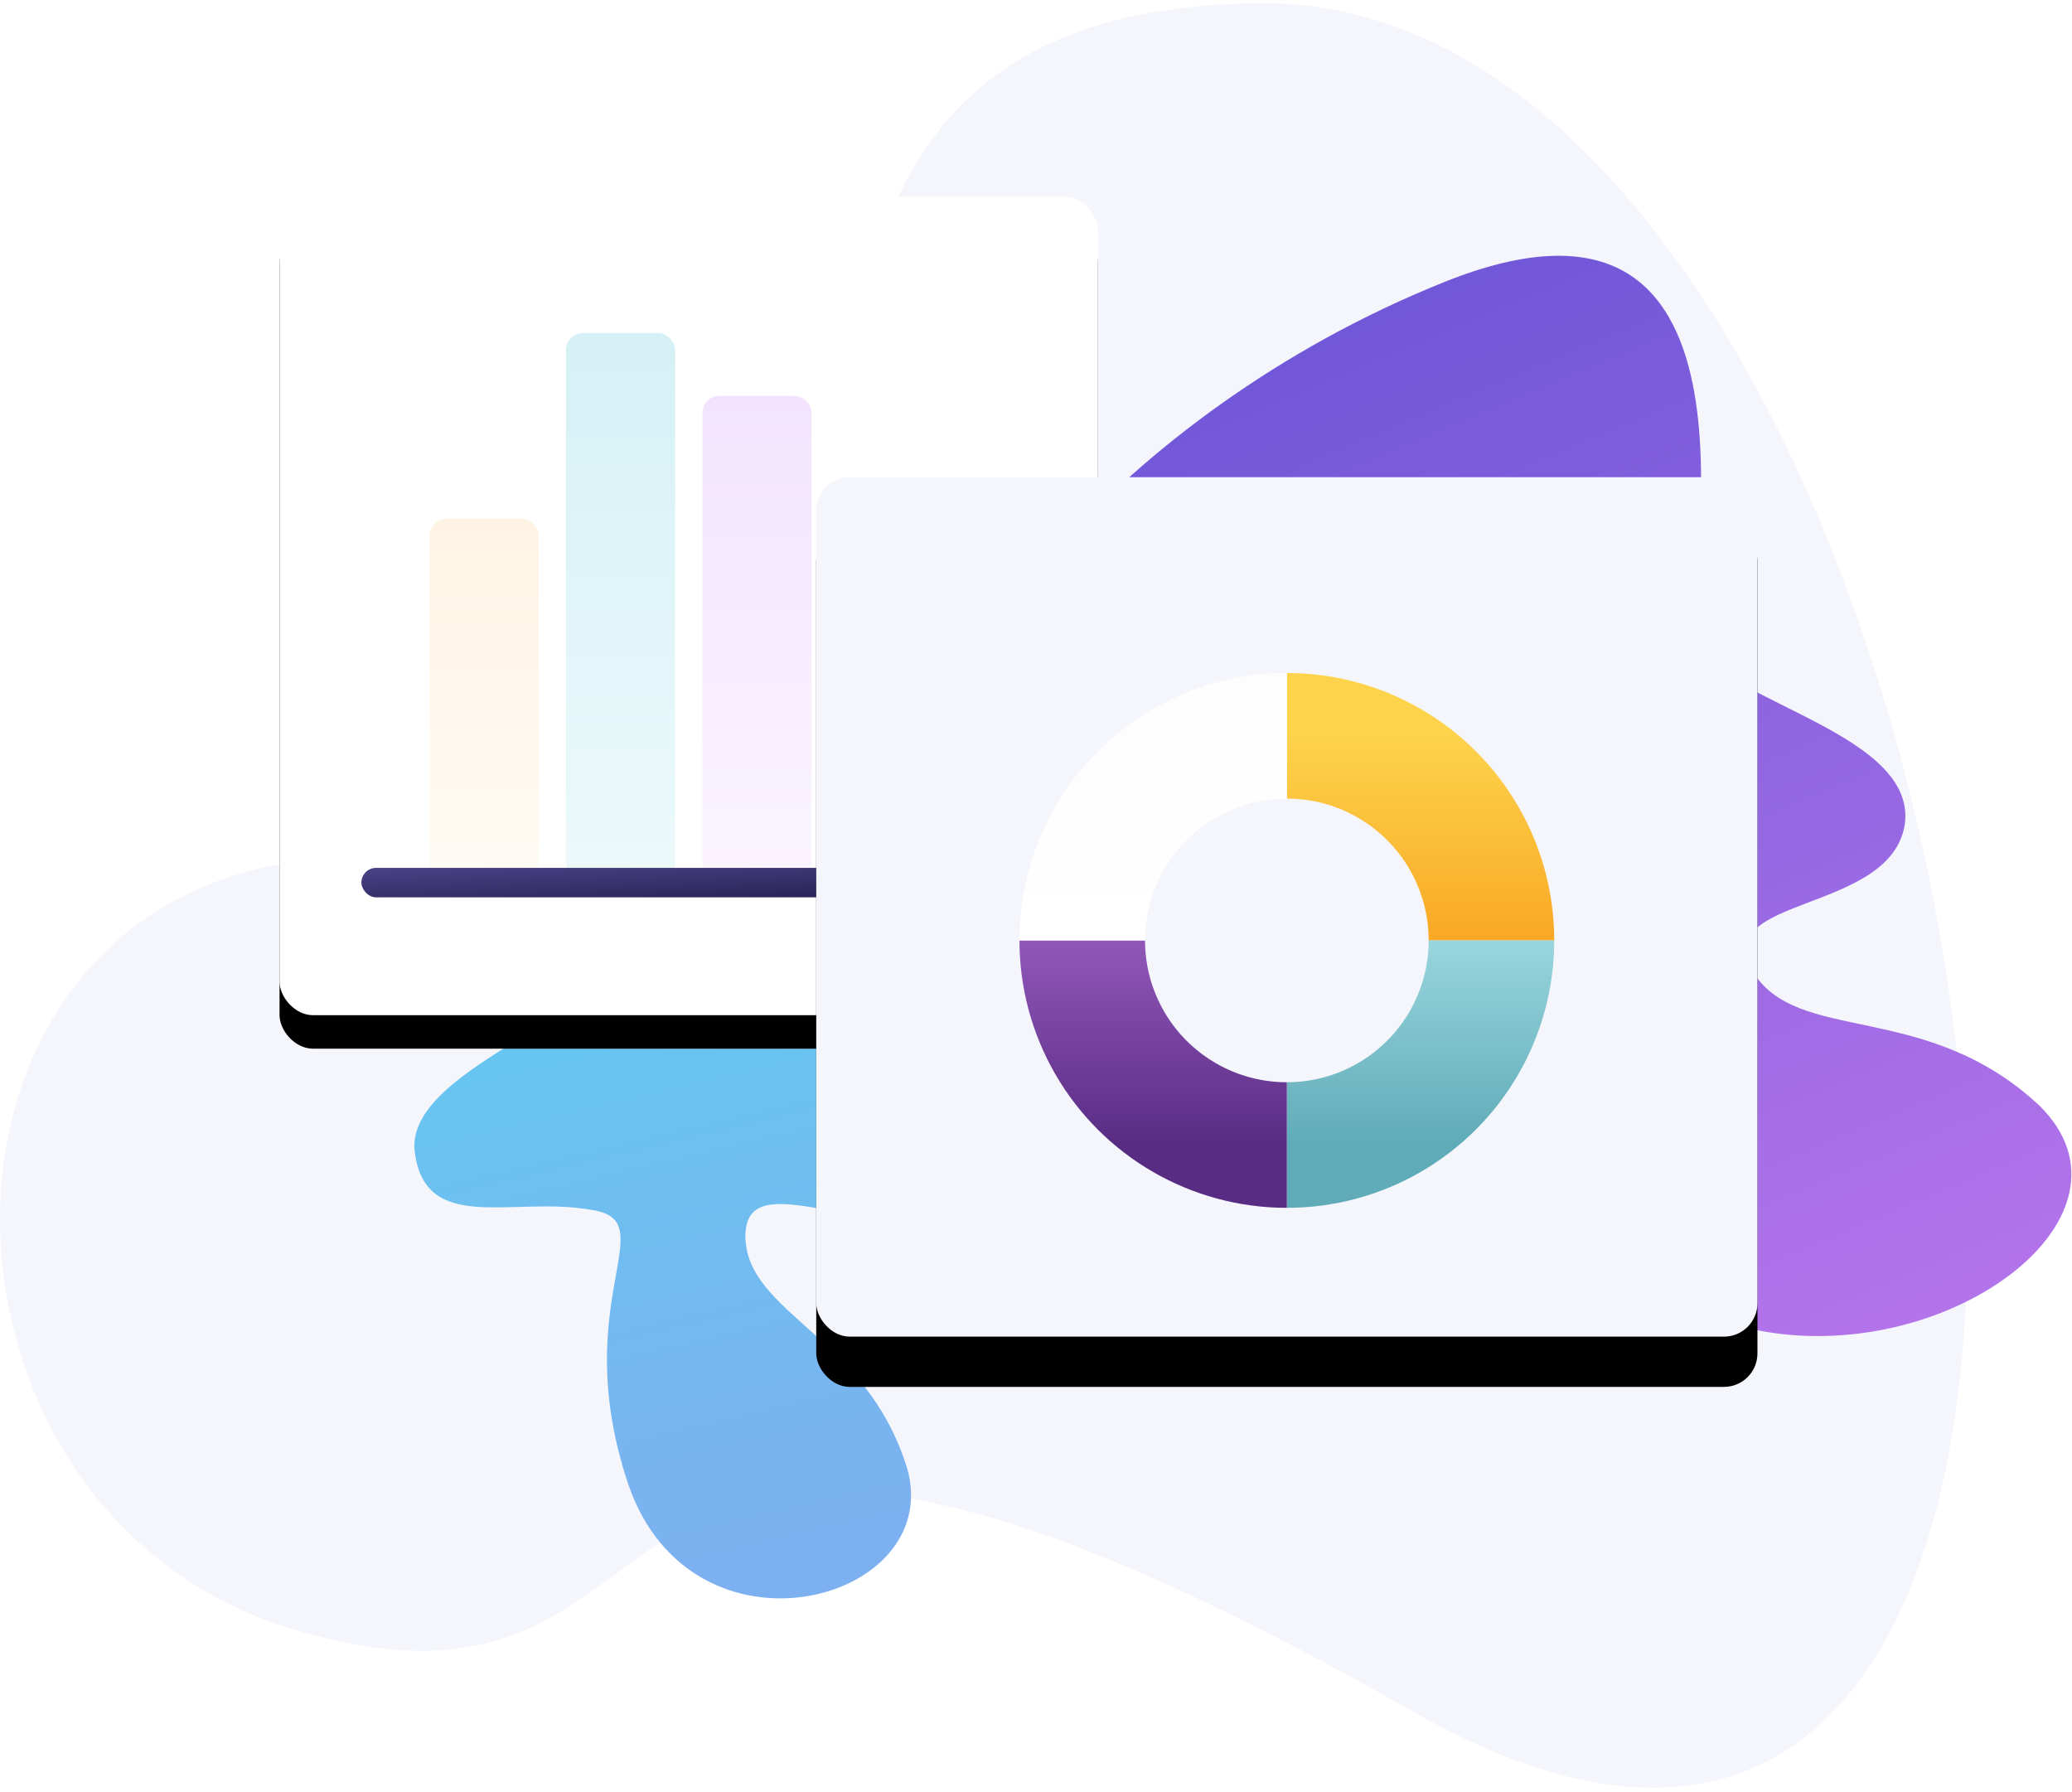
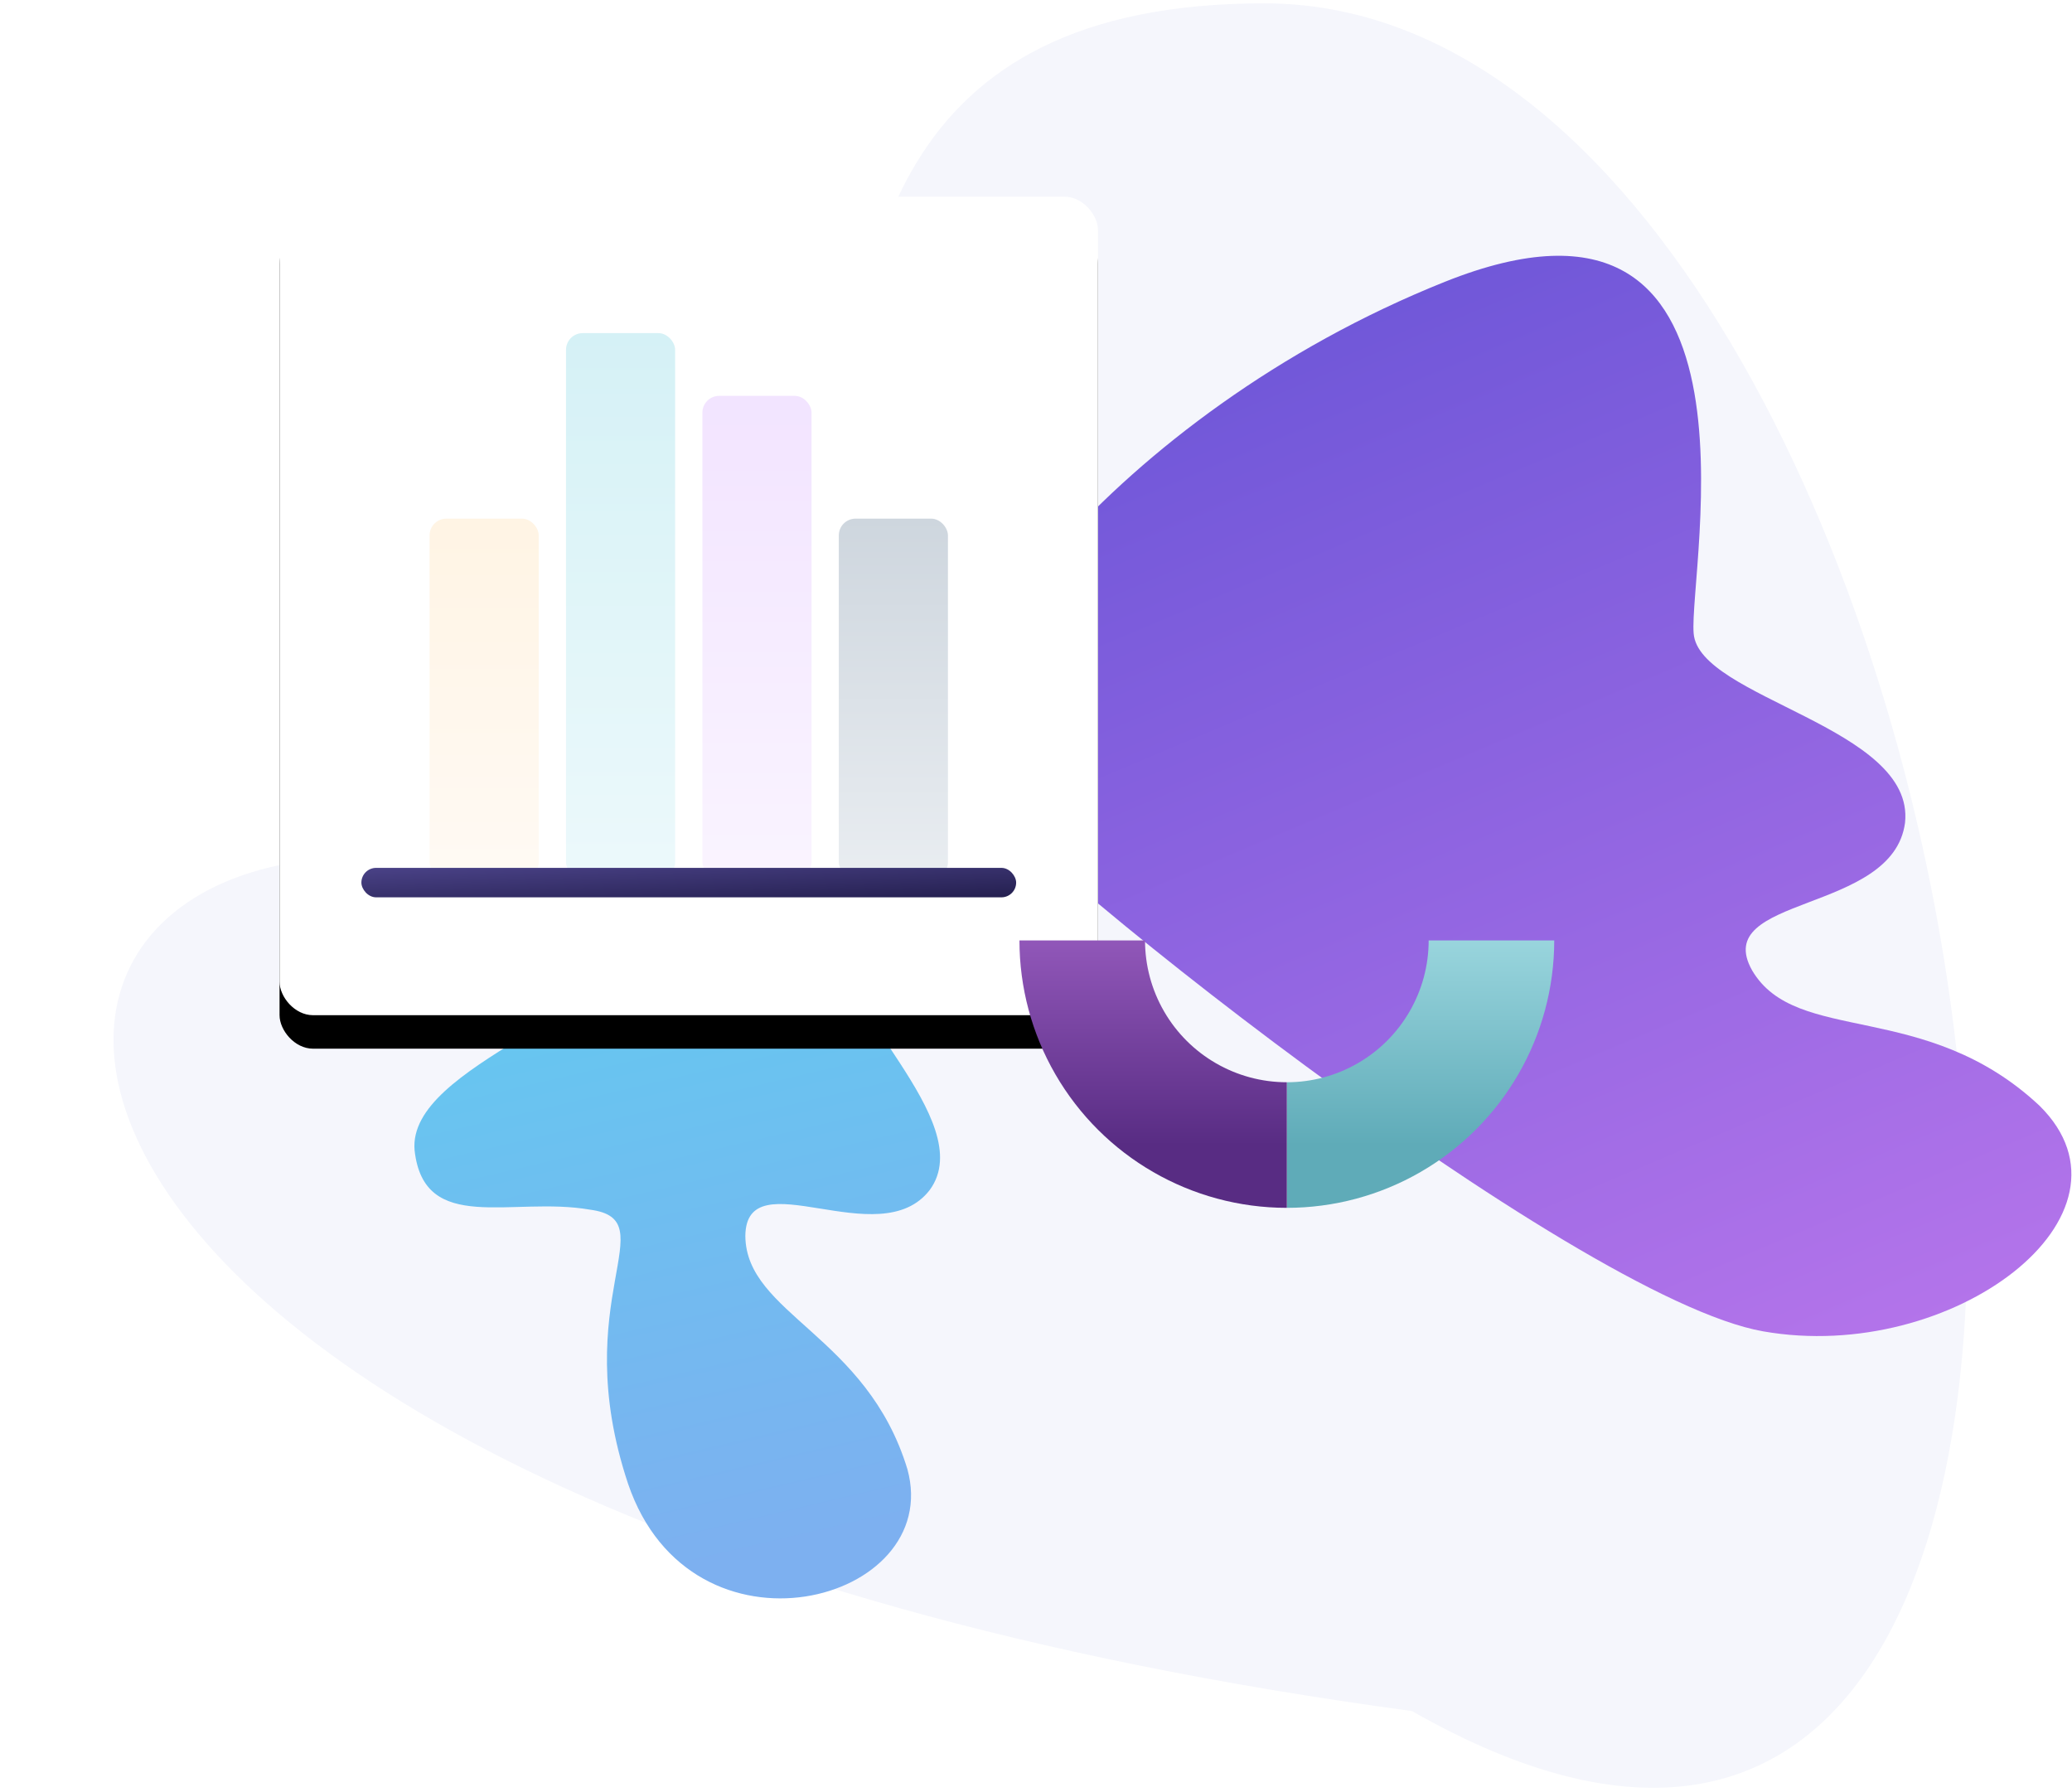
<svg xmlns="http://www.w3.org/2000/svg" xmlns:xlink="http://www.w3.org/1999/xlink" width="495px" height="428px" viewBox="0 0 495 428" version="1.1">
  <title>Visual</title>
  <desc>Created with Sketch.</desc>
  <defs>
    <linearGradient x1="51.142%" y1="10.033%" x2="64.915%" y2="103.74%" id="linearGradient-1">
      <stop stop-color="#7DB0F0" offset="0%" />
      <stop stop-color="#53D9F0" offset="100%" />
    </linearGradient>
    <linearGradient x1="58.594%" y1="-25.543%" x2="43.24%" y2="121.936%" id="linearGradient-2">
      <stop stop-color="#C97DF0" offset="0%" />
      <stop stop-color="#5F50D4" offset="100%" />
    </linearGradient>
    <rect id="path-3" x="0" y="0" width="195.525" height="195.525" rx="8" />
    <filter x="-11.3%" y="-7.2%" width="122.5%" height="122.5%" filterUnits="objectBoundingBox" id="filter-4">
      <feOffset dx="0" dy="8" in="SourceAlpha" result="shadowOffsetOuter1" />
      <feGaussianBlur stdDeviation="6" in="shadowOffsetOuter1" result="shadowBlurOuter1" />
      <feColorMatrix values="0 0 0 0 0   0 0 0 0 0   0 0 0 0 0  0 0 0 0.045 0" type="matrix" in="shadowBlurOuter1" />
    </filter>
    <linearGradient x1="50%" y1="100%" x2="50%" y2="3.061617e-15%" id="linearGradient-5">
      <stop stop-color="#FFFAF4" offset="0%" />
      <stop stop-color="#FFF4E4" offset="100%" />
    </linearGradient>
    <linearGradient x1="50%" y1="100%" x2="50%" y2="3.061617e-15%" id="linearGradient-6">
      <stop stop-color="#ECF9FB" offset="0%" />
      <stop stop-color="#D5F1F6" offset="100%" />
    </linearGradient>
    <linearGradient x1="50%" y1="100%" x2="50%" y2="3.061617e-15%" id="linearGradient-7">
      <stop stop-color="#FAF4FF" offset="0%" />
      <stop stop-color="#F2E4FF" offset="100%" />
    </linearGradient>
    <linearGradient x1="50%" y1="100%" x2="50%" y2="3.061617e-15%" id="linearGradient-8">
      <stop stop-color="#E9EDF1" offset="0%" />
      <stop stop-color="#CED6DE" offset="100%" />
    </linearGradient>
    <linearGradient x1="0%" y1="0%" x2="100%" y2="100%" id="linearGradient-9">
      <stop stop-color="#4A4287" offset="0%" />
      <stop stop-color="#241F4F" offset="100%" />
    </linearGradient>
-     <rect id="path-10" x="0" y="0" width="224.854" height="205.301" rx="8" />
    <filter x="-18.7%" y="-14.6%" width="137.4%" height="140.9%" filterUnits="objectBoundingBox" id="filter-11">
      <feOffset dx="0" dy="12" in="SourceAlpha" result="shadowOffsetOuter1" />
      <feGaussianBlur stdDeviation="12" in="shadowOffsetOuter1" result="shadowBlurOuter1" />
      <feColorMatrix values="0 0 0 0 0   0 0 0 0 0   0 0 0 0 0  0 0 0 0.154 0" type="matrix" in="shadowBlurOuter1" />
    </filter>
    <filter x="-43.9%" y="-35.7%" width="187.8%" height="187.8%" filterUnits="objectBoundingBox" id="filter-12">
      <feOffset dx="0" dy="8" in="SourceAlpha" result="shadowOffsetOuter1" />
      <feGaussianBlur stdDeviation="8" in="shadowOffsetOuter1" result="shadowBlurOuter1" />
      <feColorMatrix values="0 0 0 0 0   0 0 0 0 0   0 0 0 0 0  0 0 0 0.1 0" type="matrix" in="shadowBlurOuter1" result="shadowMatrixOuter1" />
      <feMerge>
        <feMergeNode in="shadowMatrixOuter1" />
        <feMergeNode in="SourceGraphic" />
      </feMerge>
    </filter>
    <linearGradient x1="50%" y1="0%" x2="50%" y2="100%" id="linearGradient-13">
      <stop stop-color="#FDD34C" offset="0%" />
      <stop stop-color="#F9A825" offset="100%" />
    </linearGradient>
    <linearGradient x1="50%" y1="0%" x2="50%" y2="100%" id="linearGradient-14">
      <stop stop-color="#99D5DD" offset="0%" />
      <stop stop-color="#5FABB8" offset="100%" />
    </linearGradient>
    <linearGradient x1="50%" y1="0%" x2="50%" y2="100%" id="linearGradient-15">
      <stop stop-color="#9157B9" offset="0%" />
      <stop stop-color="#582C83" offset="100%" />
    </linearGradient>
    <linearGradient x1="50%" y1="3.143%" x2="50%" y2="100%" id="linearGradient-16">
      <stop stop-color="#FDFDFD" offset="0%" />
      <stop stop-color="#FFFFFF" offset="100%" />
    </linearGradient>
  </defs>
  <g id="Integrations" stroke="none" stroke-width="1" fill="none" fill-rule="evenodd">
    <g id="Integrations-/-Single-/-Shopify" transform="translate(-200, -3486)">
      <g id="Visual" transform="translate(200, 3486)">
-         <path d="M122.723,218.194 C269.943,180.824 122.686,427.074 302.021,427.074 C481.355,427.074 551.896,-103.253 337.31,19.135 C122.723,141.524 177.878,7.123 70.899,38.383 C-36.079,69.642 -24.496,255.563 122.723,218.194 Z" id="Mask" fill="#F5F6FC" transform="translate(235, 213.936) scale(1, -1) translate(-235, -213.936) " />
+         <path d="M122.723,218.194 C269.943,180.824 122.686,427.074 302.021,427.074 C481.355,427.074 551.896,-103.253 337.31,19.135 C-36.079,69.642 -24.496,255.563 122.723,218.194 Z" id="Mask" fill="#F5F6FC" transform="translate(235, 213.936) scale(1, -1) translate(-235, -213.936) " />
        <g id="Group" transform="translate(66, 44)">
          <g id="Background" transform="translate(33, 0)" fill-rule="nonzero">
            <path d="M37.684,336.804 C-38.457,325.84 23.365,257.521 29.185,245.196 C35.222,232.687 -1.799,204.178 10.296,187.587 C22.298,171.899 54.195,195.151 54.369,176.569 C54.195,157.944 25.35,152.829 15.648,120.849 C6.857,88.867 67.268,72.924 82.386,117.386 C97.099,161.545 73.045,180.438 91.516,182.865 C110.114,186.097 131.124,176.734 133.384,197.031 C135.219,217.678 82.184,229.931 82.386,248.974 C82.184,267.374 113.825,347.768 37.684,336.804 Z" id="Mask" fill="url(#linearGradient-1)" transform="translate(66.715, 213.913) rotate(-180) translate(-66.715, -213.913) " />
            <path d="M204.659,305.257 C119.514,292.997 188.647,216.598 195.154,202.816 C201.905,188.828 160.507,156.947 174.033,138.394 C187.454,120.851 223.122,146.852 223.317,126.073 C223.122,105.245 190.866,99.525 180.017,63.764 C170.186,27.999 228.985,20.639 264.142,50.103 C299.299,79.567 363.618,241.752 363.844,263.047 C363.618,283.623 289.805,317.518 204.659,305.257 Z" id="Mask-Copy" fill="url(#linearGradient-2)" transform="translate(263.181, 169.851) scale(-1, -1) rotate(-30) translate(-263.181, -169.851) " />
          </g>
          <g id="bars" transform="translate(0.785, 2.986)" fill-rule="nonzero">
            <g id="Rectangle-2">
              <use fill="black" fill-opacity="1" filter="url(#filter-4)" xlink:href="#path-3" />
              <use fill="#FFFFFF" xlink:href="#path-3" />
            </g>
            <g id="Group-3" transform="translate(19.552, 32.262)">
              <rect id="Rectangle-16" fill="url(#linearGradient-5)" x="16.294" y="44.645" width="26.07" height="86.031" rx="4" />
              <rect id="Rectangle-16-Copy" fill="url(#linearGradient-6)" x="48.881" y="0.326" width="26.07" height="130.35" rx="4" />
              <rect id="Rectangle-16-Copy-2" fill="url(#linearGradient-7)" x="81.469" y="15.316" width="26.07" height="115.36" rx="4" />
              <rect id="Rectangle-16-Copy-3" fill="url(#linearGradient-8)" x="114.056" y="44.645" width="26.07" height="86.031" rx="4" />
              <rect id="Rectangle-3" fill="url(#linearGradient-9)" x="0" y="128.069" width="156.42" height="7.039" rx="3.519" />
            </g>
          </g>
          <g id="chart" transform="translate(129, 70)">
            <g id="Rectangle-13" fill-rule="nonzero">
              <use fill="black" fill-opacity="1" filter="url(#filter-11)" xlink:href="#path-10" />
              <use fill="#F5F6FC" xlink:href="#path-10" />
            </g>
            <g id="Segments-circle" filter="url(#filter-12)" transform="translate(63.546, 53.769)" stroke-width="30">
-               <path d="M48.881,0 C66.342,0 82.482,9.317 91.212,24.441 C95.504,31.871 97.762,40.298 97.762,48.881" id="Segment-1" stroke="url(#linearGradient-13)" />
              <path d="M97.762,48.881 C97.762,66.342 88.446,82.482 73.322,91.212 C65.892,95.504 57.465,97.762 48.881,97.762" id="Segment-2" stroke="url(#linearGradient-14)" />
              <path d="M48.881,97.762 C31.421,97.762 15.28,88.446 6.55,73.322 C2.258,65.892 0,57.465 0,48.881" id="Segment-3" stroke="url(#linearGradient-15)" />
-               <path d="M0,48.881 C0,31.421 9.317,15.28 24.441,6.55 C31.871,2.258 40.298,0 48.881,0" id="Segment-4" stroke="url(#linearGradient-16)" />
            </g>
          </g>
        </g>
      </g>
    </g>
  </g>
</svg>